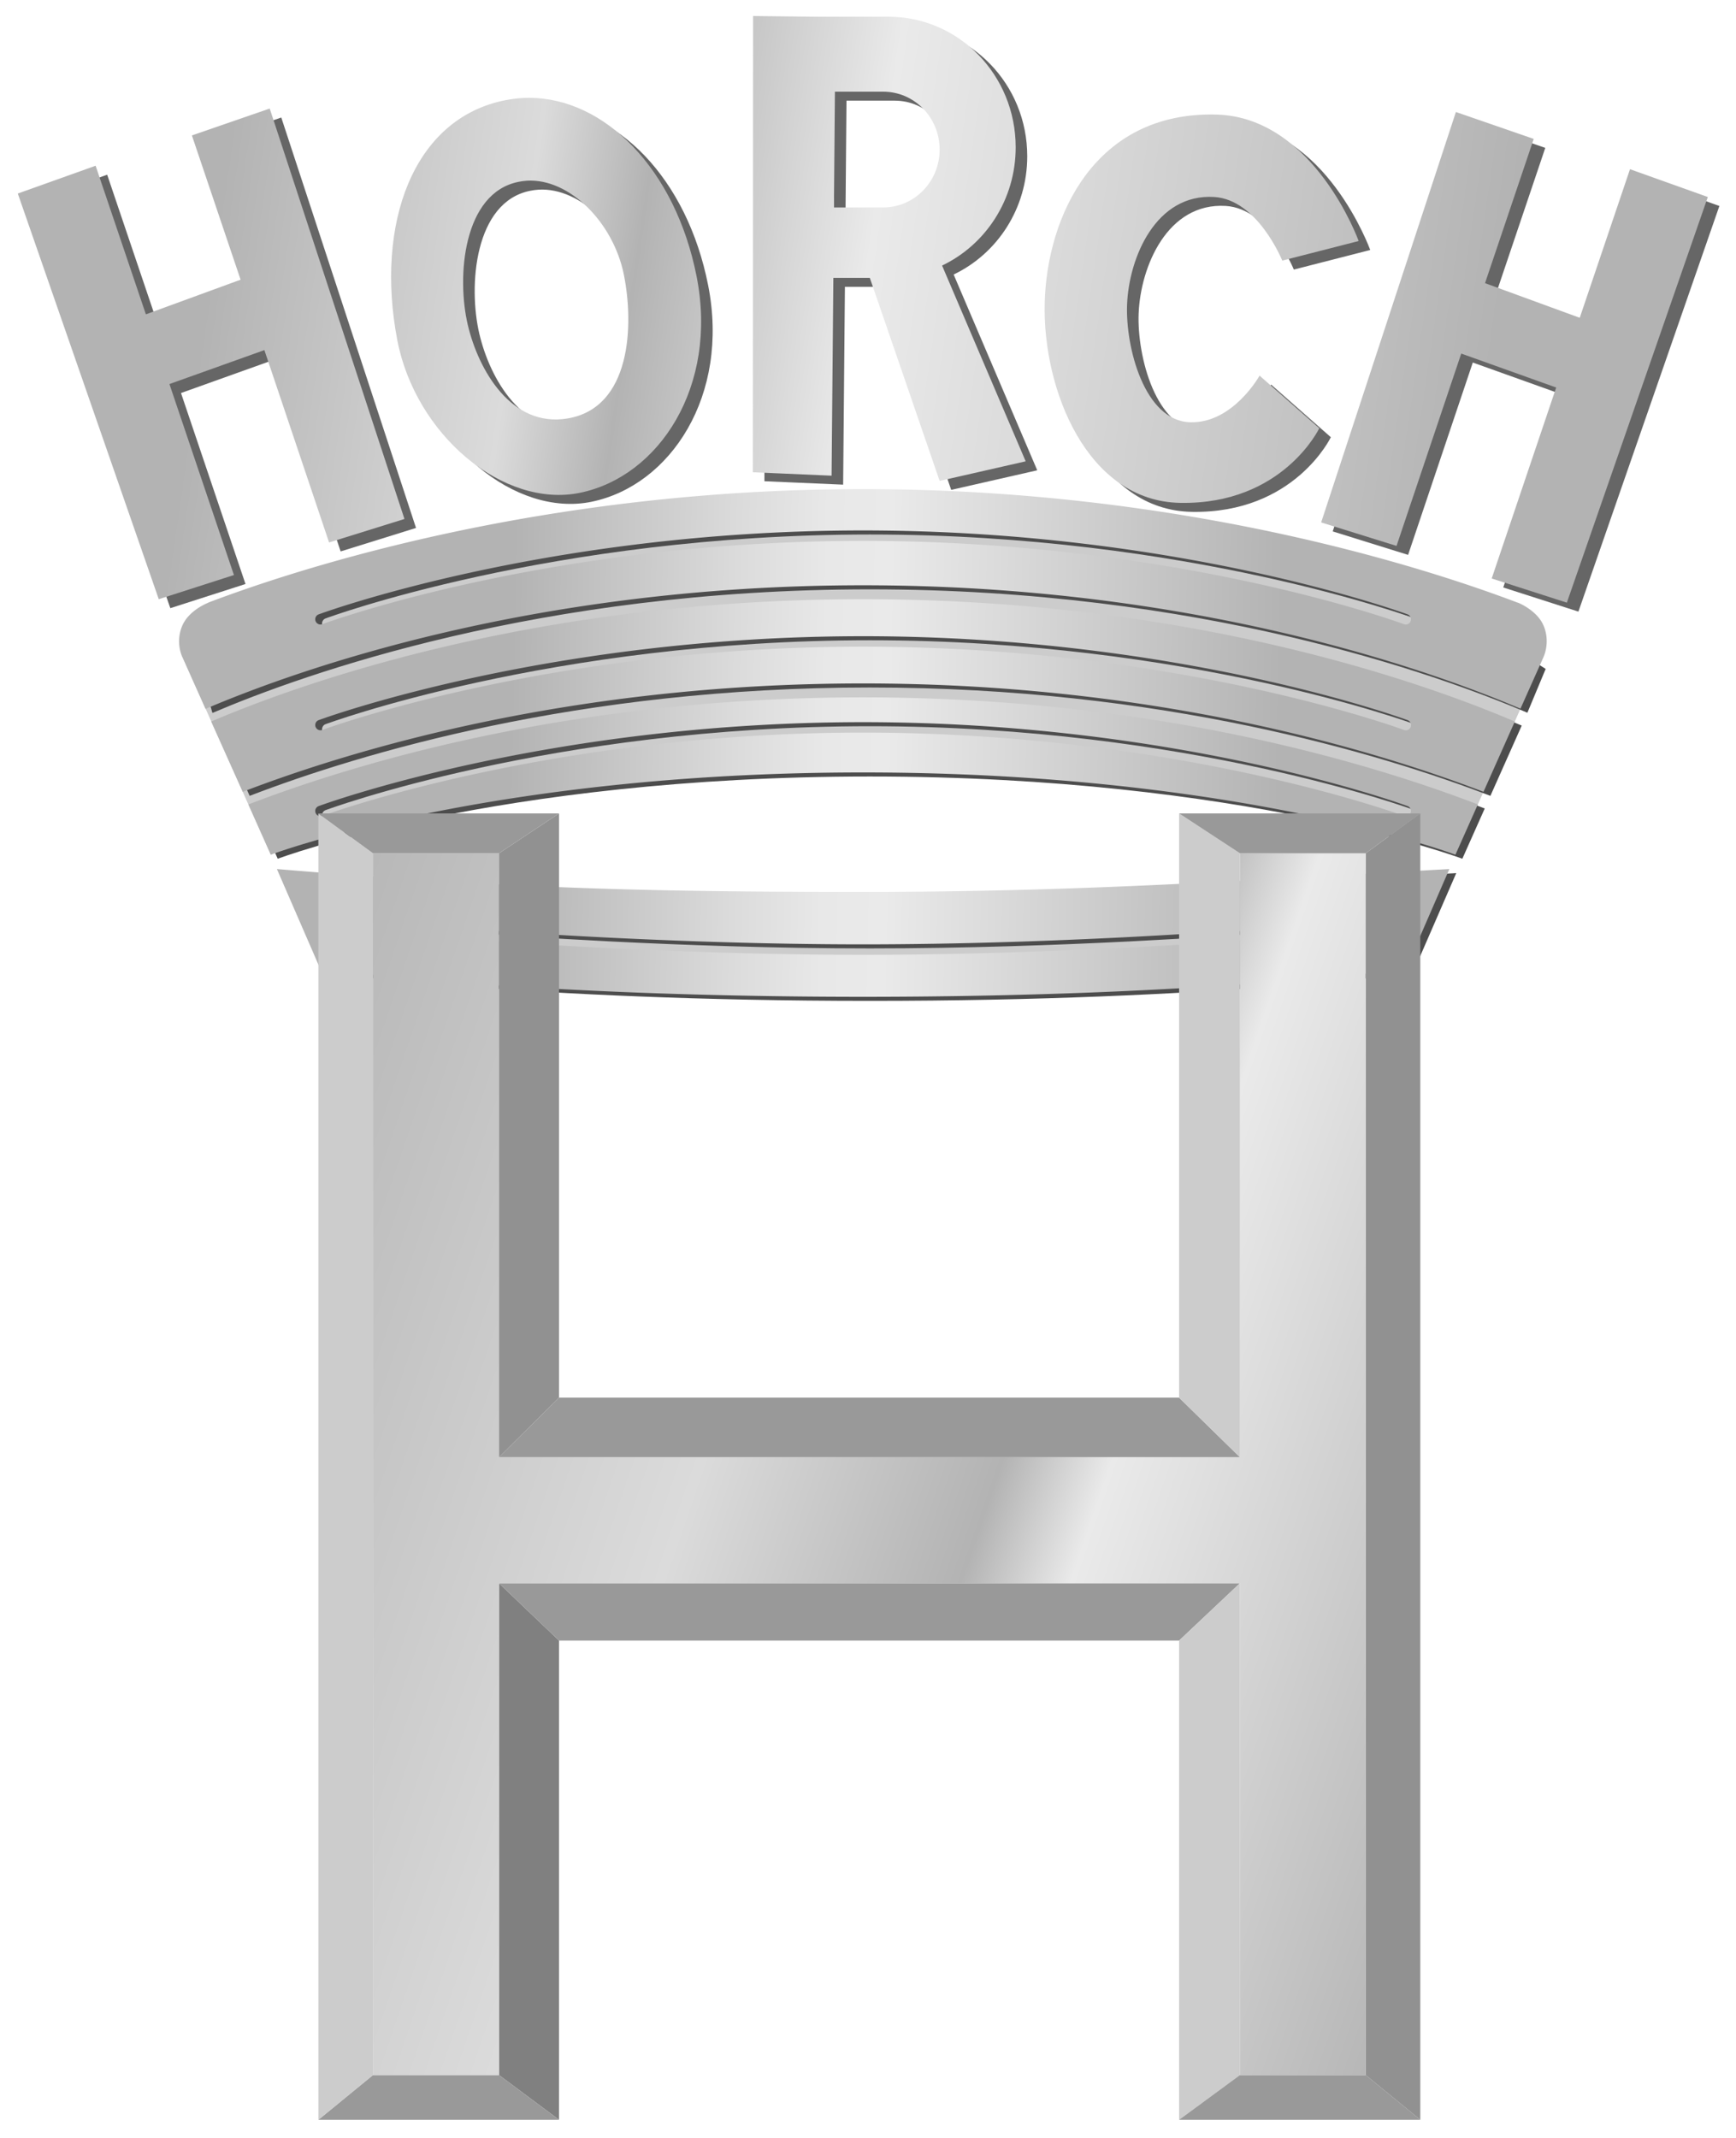
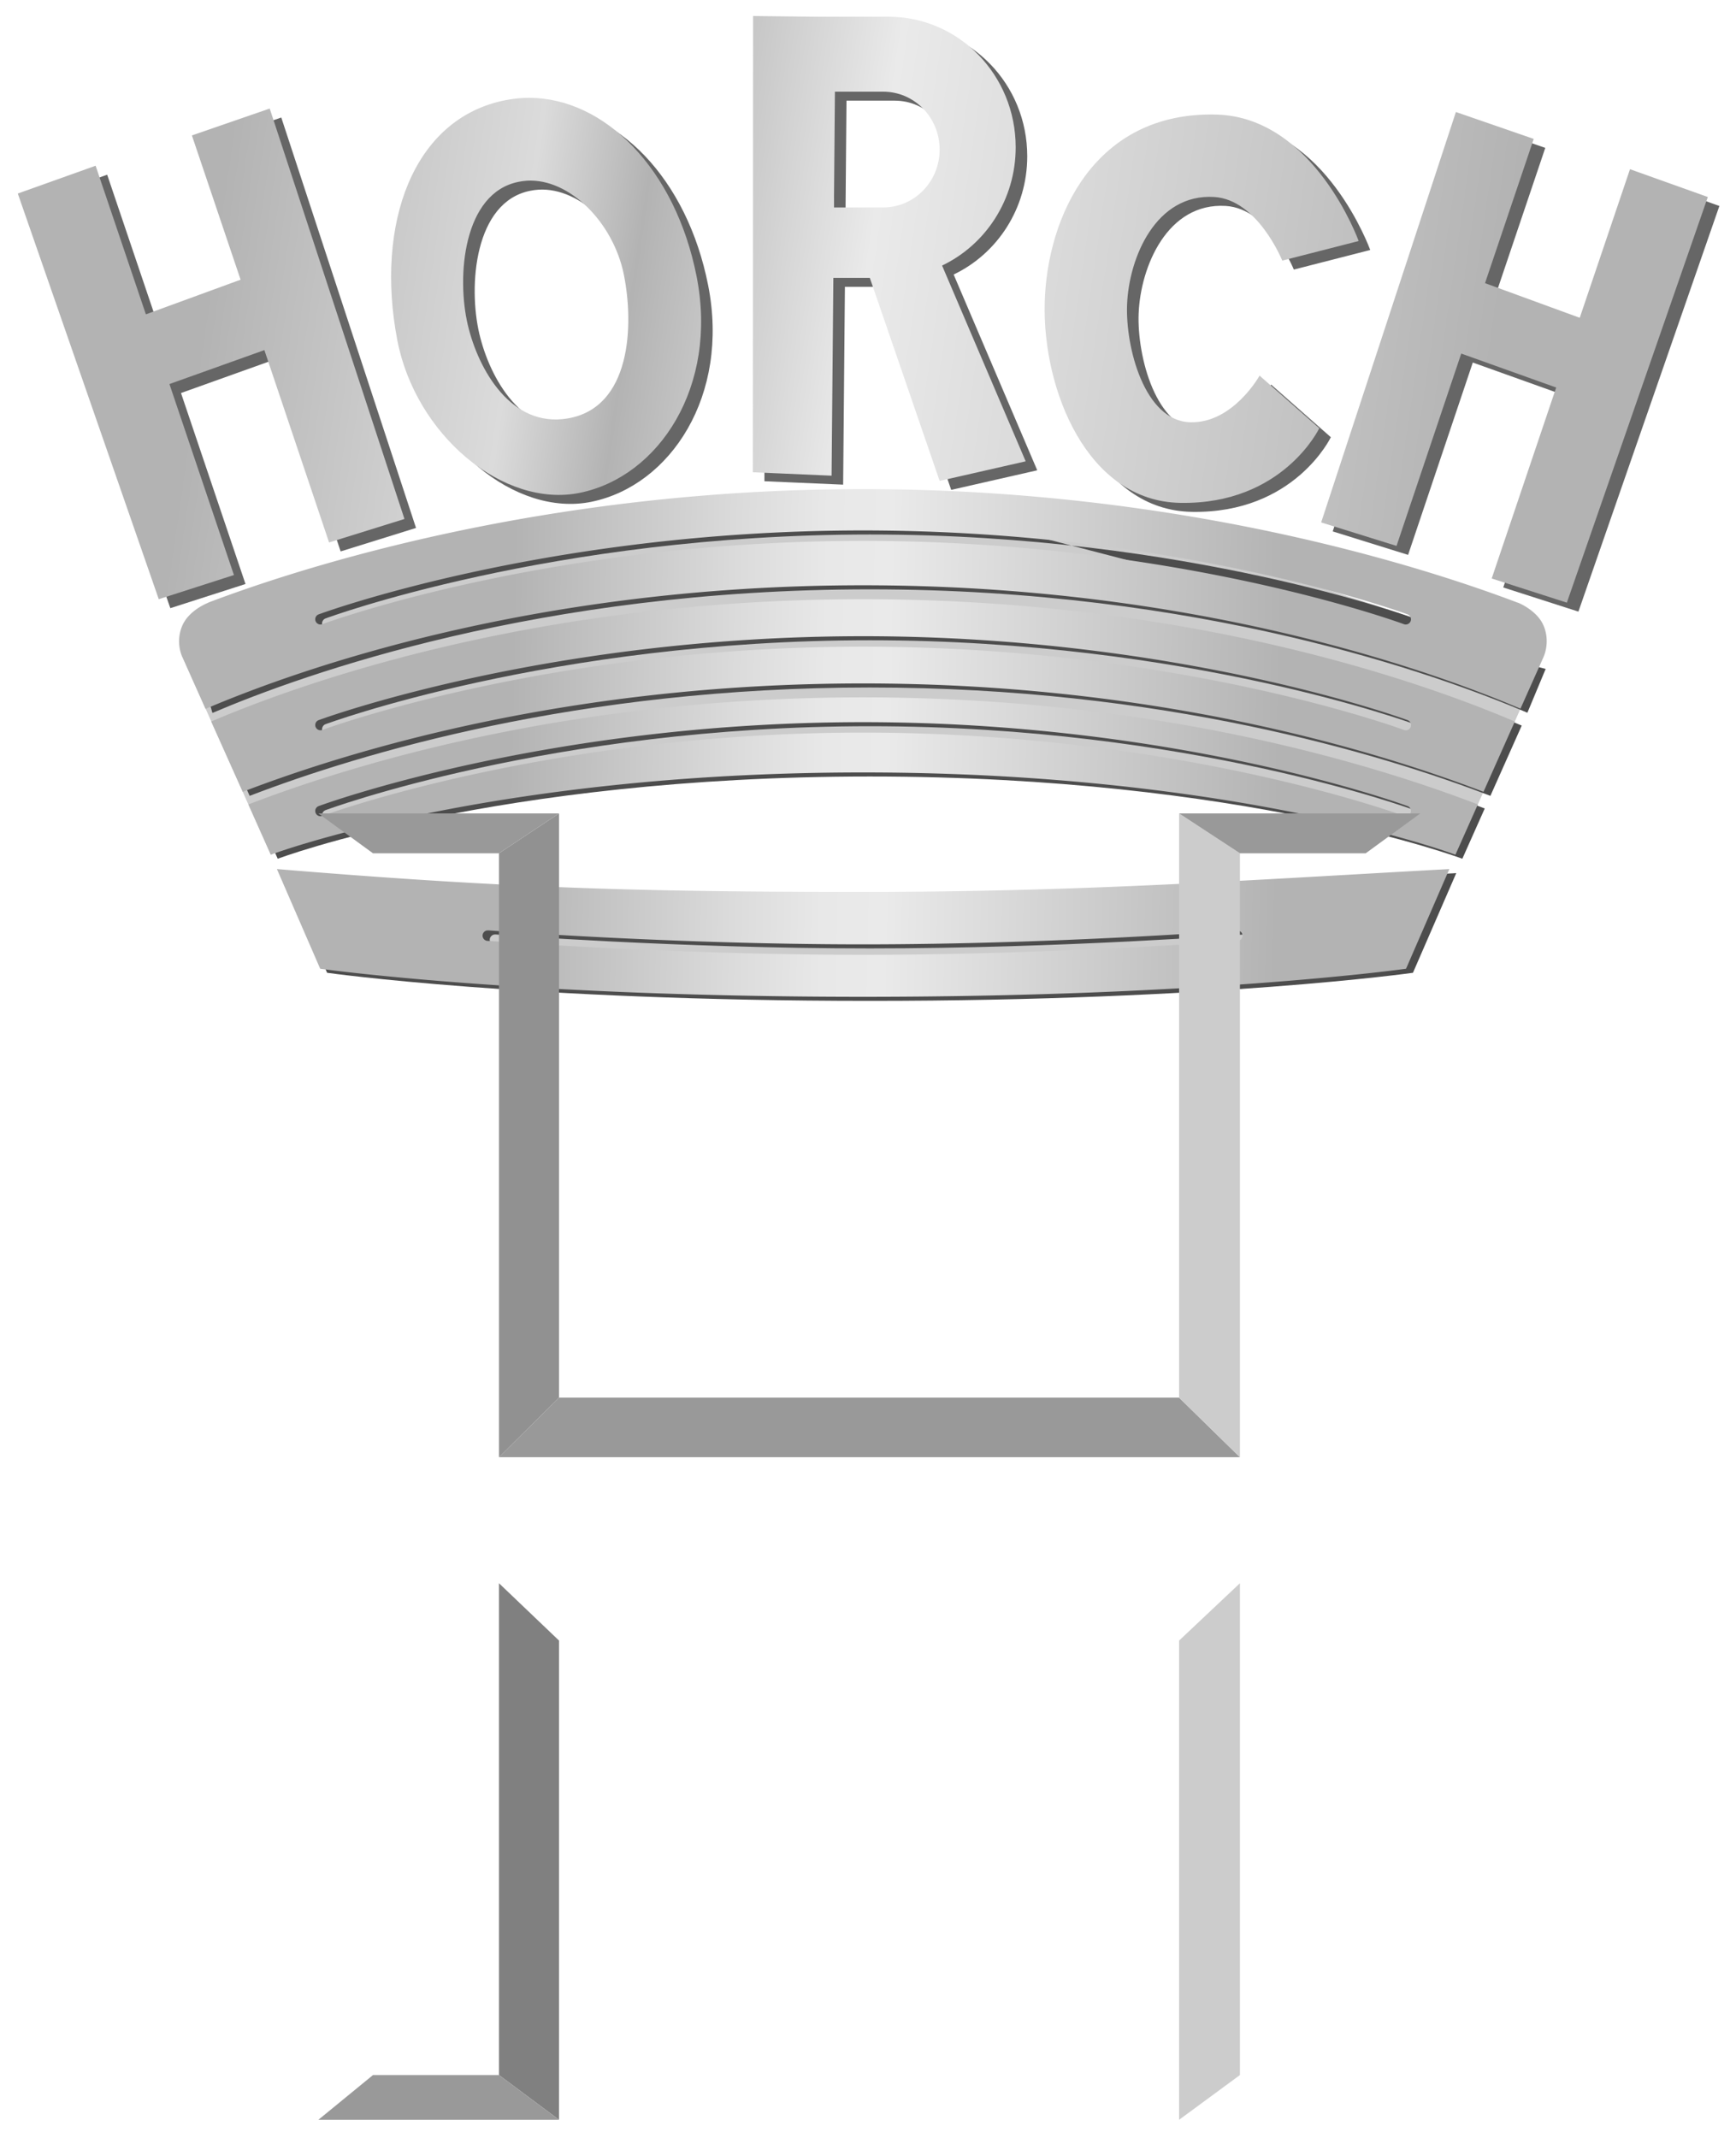
<svg xmlns="http://www.w3.org/2000/svg" xmlns:ns1="http://www.inkscape.org/namespaces/inkscape" xmlns:ns2="http://sodipodi.sourceforge.net/DTD/sodipodi-0.dtd" xmlns:xlink="http://www.w3.org/1999/xlink" width="508.686" height="626.378" id="svg3985" version="1.1" ns1:version="0.48.0 r9654" ns2:docname="Horch Logo.svg">
  <defs id="defs3987">
    <linearGradient id="linearGradient3816">
      <stop style="stop-color:#b3b3b3;stop-opacity:1;" offset="0" id="stop3818" />
      <stop id="stop3820" offset="0.292" style="stop-color:#dbdbdb;stop-opacity:1;" />
      <stop id="stop3822" offset="0.409" style="stop-color:#e8e8e8;stop-opacity:1;" />
      <stop id="stop3824" offset="0.489" style="stop-color:#eaeaea;stop-opacity:1;" />
      <stop style="stop-color:#b3b3b3;stop-opacity:1;" offset="1" id="stop3826" />
    </linearGradient>
    <linearGradient id="linearGradient3036">
      <stop id="stop3038" offset="0" style="stop-color:#b3b3b3;stop-opacity:1;" />
      <stop style="stop-color:#dbdbdb;stop-opacity:1;" offset="0.24" id="stop3040" />
      <stop style="stop-color:#b3b3b3;stop-opacity:1;" offset="0.328" id="stop3042" />
      <stop style="stop-color:#eaeaea;stop-opacity:1;" offset="0.507" id="stop3044" />
      <stop id="stop3046" offset="1" style="stop-color:#b3b3b3;stop-opacity:1;" />
    </linearGradient>
    <linearGradient id="linearGradient3024">
      <stop id="stop3026" offset="0" style="stop-color:#b3b3b3;stop-opacity:1;" />
      <stop style="stop-color:#dbdbdb;stop-opacity:1;" offset="0.177" id="stop3028" />
      <stop style="stop-color:#b3b3b3;stop-opacity:1;" offset="0.283" id="stop3030" />
      <stop style="stop-color:#eaeaea;stop-opacity:1;" offset="0.489" id="stop3032" />
      <stop id="stop3034" offset="1" style="stop-color:#b3b3b3;stop-opacity:1;" />
    </linearGradient>
    <linearGradient ns1:collect="always" xlink:href="#linearGradient3816" id="linearGradient3896" gradientUnits="userSpaceOnUse" gradientTransform="translate(-330.304,34.169)" x1="-197.359" y1="921.154" x2="-86.769" y2="923.13" />
    <linearGradient id="linearGradient3790">
      <stop style="stop-color:#b3b3b3;stop-opacity:1;" offset="0" id="stop3792" />
      <stop id="stop3802" offset="0.403" style="stop-color:#dbdbdb;stop-opacity:1;" />
      <stop id="stop3800" offset="0.6" style="stop-color:#b3b3b3;stop-opacity:1;" />
      <stop id="stop3798" offset="0.672" style="stop-color:#eaeaea;stop-opacity:1;" />
      <stop style="stop-color:#b3b3b3;stop-opacity:1;" offset="1" id="stop3794" />
    </linearGradient>
    <linearGradient ns1:collect="always" xlink:href="#linearGradient3790" id="linearGradient3884" gradientUnits="userSpaceOnUse" gradientTransform="translate(418.797,187.585)" x1="-44.365" y1="576.188" x2="151.375" y2="643.103" />
    <linearGradient id="linearGradient3938">
      <stop style="stop-color:#b3b3b3;stop-opacity:1;" offset="0" id="stop3940" />
      <stop id="stop3942" offset="0.403" style="stop-color:#dbdbdb;stop-opacity:1;" />
      <stop id="stop3944" offset="0.6" style="stop-color:#b3b3b3;stop-opacity:1;" />
      <stop id="stop3946" offset="0.672" style="stop-color:#eaeaea;stop-opacity:1;" />
      <stop style="stop-color:#b3b3b3;stop-opacity:1;" offset="1" id="stop3948" />
    </linearGradient>
    <linearGradient ns1:collect="always" xlink:href="#linearGradient3790" id="linearGradient3886" gradientUnits="userSpaceOnUse" x1="-243.991" y1="849.539" x2="-23.547" y2="896.521" gradientTransform="translate(-330.304,34.169)" />
    <linearGradient id="linearGradient3951">
      <stop style="stop-color:#b3b3b3;stop-opacity:1;" offset="0" id="stop3953" />
      <stop id="stop3955" offset="0.403" style="stop-color:#dbdbdb;stop-opacity:1;" />
      <stop id="stop3957" offset="0.6" style="stop-color:#b3b3b3;stop-opacity:1;" />
      <stop id="stop3959" offset="0.672" style="stop-color:#eaeaea;stop-opacity:1;" />
      <stop style="stop-color:#b3b3b3;stop-opacity:1;" offset="1" id="stop3961" />
    </linearGradient>
    <linearGradient y2="883.785" x2="-57.88" y1="857.291" x1="-240.115" gradientTransform="translate(-330.304,34.169)" gradientUnits="userSpaceOnUse" id="linearGradient3983" xlink:href="#linearGradient3036" ns1:collect="always" />
  </defs>
  <ns2:namedview id="base" pagecolor="#ffffff" bordercolor="#666666" borderopacity="1.0" ns1:pageopacity="0.0" ns1:pageshadow="2" ns1:zoom="0.88504298" ns1:cx="254.34322" ns1:cy="313.18915" ns1:document-units="px" ns1:current-layer="layer1" showgrid="false" fit-margin-top="5" fit-margin-left="5" fit-margin-right="5" fit-margin-bottom="5" ns1:window-width="1280" ns1:window-height="1005" ns1:window-x="-4" ns1:window-y="-4" ns1:window-maximized="1" />
  <g ns1:label="Ebene 1" ns1:groupmode="layer" id="layer1" transform="translate(-222.795,-62.03)">
    <g id="g3899" transform="matrix(2.04,0,0,2.04,1448.948,-1683.036)">
      <path ns2:nodetypes="scccsccscccccc" ns1:connector-curvature="0" id="path3843" d="m -477.094,927.656 c -33.632,-6.3e-4 -78.617,11.086 -94.156,15.188 l -3.625,6.844 12.719,28.469 c 0,0 25.919,-14.698 85.156,-14.469 59.237,0.229 85,14.469 85,14.469 l 12.129,-27.208 c 0,0 -56.05,-23.291 -97.222,-23.292 z m 63.938,57.625 -125.062,1.062 0,6.781 61.344,3.312 63.219,-2.844 z" style="fill:#cccccc;stroke:none" />
-       <path ns2:nodetypes="ccsccsccccscscscsccsccsccsscscscscssccsccsscscscscssccsccsscscscscs" ns1:connector-curvature="0" d="m -560.289,980.8 6.219,14.312 c 0,0 28.448,4.031 77.969,4.031 49.521,0 78,-4.031 78,-4.031 l 6.219,-14.312 c -29.656,1.626 -52.711,3.281 -84.219,3.281 -31.508,-10e-6 -50.806,-0.509 -84.188,-3.281 z m 30.281,8.812 c 0.021,-8.5e-4 0.041,-8.5e-4 0.062,0 0.052,-0.005 0.104,-0.005 0.156,0 0,0 26.057,2 53.688,2 27.631,0 53.719,-2 53.719,-2 0.393,-0.033 0.78,0.295 0.812,0.688 0.033,0.393 -0.295,0.78 -0.688,0.812 0,0 -26.142,2 -53.844,2 -27.702,0 -53.812,-2 -53.812,-2 -0.393,0.025 -0.772,-0.31 -0.797,-0.703 -0.025,-0.393 0.31,-0.772 0.703,-0.797 z m 53.906,-63.375 c -59.239,0 -98.028,19.222 -98.028,19.222 l 3.59,12.341 c 13.114,-5.595 47.021,-17.75 94.438,-17.75 47.37,0 81.286,12.116 94.438,17.719 l 2.625,-6.29 c 0,0 -37.824,-25.241 -97.063,-25.241 z m 0,5.938 c 45.788,0 78.25,12.062 78.25,12.062 0.366,0.14 0.573,0.6 0.434,0.967 -0.139,0.367 -0.598,0.576 -0.965,0.439 0,0 -32.194,-11.969 -77.719,-11.969 -45.525,0 -77.688,11.969 -77.688,11.969 -0.368,0.137 -0.827,-0.072 -0.965,-0.439 -0.139,-0.367 0.068,-0.827 0.434,-0.967 0,0 32.431,-12.062 78.219,-12.062 z m 0,9.875 c -47.124,0 -80.693,12.044 -93.625,17.562 l 4.531,10.094 c 15.796,-6.066 47.196,-15.562 89.094,-15.562 41.9,0 73.32,9.497 89.125,15.562 l 4.5,-10.094 c -12.954,-5.523 -46.523,-17.562 -93.625,-17.562 z m 0,5.312 c 45.788,0 78.25,12.062 78.25,12.062 0.366,0.14 0.573,0.6 0.434,0.967 -0.139,0.367 -0.598,0.576 -0.965,0.439 0,0 -32.194,-11.969 -77.719,-11.969 -45.525,0 -77.688,11.969 -77.688,11.969 -0.368,0.137 -0.827,-0.072 -0.965,-0.439 -0.139,-0.367 0.068,-0.827 0.434,-0.967 0,0 32.431,-12.062 78.219,-12.062 z m 0,8.781 c -41.591,0 -72.66,9.374 -88.281,15.375 l 3.219,7.219 c 0,0 31.279,-11.812 85.062,-11.812 53.784,0 85.094,11.812 85.094,11.812 l 3.219,-7.219 c -15.63,-6.001 -46.721,-15.375 -88.312,-15.375 z m 0,3.562 c 45.788,0 78.25,12.062 78.25,12.062 0.366,0.14 0.573,0.6 0.434,0.967 -0.139,0.367 -0.598,0.576 -0.965,0.439 0,0 -32.194,-11.969 -77.719,-11.969 -45.525,0 -77.688,11.969 -77.688,11.969 -0.368,0.137 -0.827,-0.072 -0.965,-0.439 -0.139,-0.367 0.068,-0.827 0.434,-0.967 0,0 32.431,-12.062 78.219,-12.062 z" style="fill:#4d4d4d;stroke:none" id="path3845" />
+       <path ns2:nodetypes="ccsccsccccscscscsccsccsccsscscscscssccsccsscscscscssccsccsscscscscs" ns1:connector-curvature="0" d="m -560.289,980.8 6.219,14.312 c 0,0 28.448,4.031 77.969,4.031 49.521,0 78,-4.031 78,-4.031 l 6.219,-14.312 c -29.656,1.626 -52.711,3.281 -84.219,3.281 -31.508,-10e-6 -50.806,-0.509 -84.188,-3.281 z m 30.281,8.812 c 0.021,-8.5e-4 0.041,-8.5e-4 0.062,0 0.052,-0.005 0.104,-0.005 0.156,0 0,0 26.057,2 53.688,2 27.631,0 53.719,-2 53.719,-2 0.393,-0.033 0.78,0.295 0.812,0.688 0.033,0.393 -0.295,0.78 -0.688,0.812 0,0 -26.142,2 -53.844,2 -27.702,0 -53.812,-2 -53.812,-2 -0.393,0.025 -0.772,-0.31 -0.797,-0.703 -0.025,-0.393 0.31,-0.772 0.703,-0.797 z m 53.906,-63.375 c -59.239,0 -98.028,19.222 -98.028,19.222 l 3.59,12.341 c 13.114,-5.595 47.021,-17.75 94.438,-17.75 47.37,0 81.286,12.116 94.438,17.719 l 2.625,-6.29 z m 0,5.938 c 45.788,0 78.25,12.062 78.25,12.062 0.366,0.14 0.573,0.6 0.434,0.967 -0.139,0.367 -0.598,0.576 -0.965,0.439 0,0 -32.194,-11.969 -77.719,-11.969 -45.525,0 -77.688,11.969 -77.688,11.969 -0.368,0.137 -0.827,-0.072 -0.965,-0.439 -0.139,-0.367 0.068,-0.827 0.434,-0.967 0,0 32.431,-12.062 78.219,-12.062 z m 0,9.875 c -47.124,0 -80.693,12.044 -93.625,17.562 l 4.531,10.094 c 15.796,-6.066 47.196,-15.562 89.094,-15.562 41.9,0 73.32,9.497 89.125,15.562 l 4.5,-10.094 c -12.954,-5.523 -46.523,-17.562 -93.625,-17.562 z m 0,5.312 c 45.788,0 78.25,12.062 78.25,12.062 0.366,0.14 0.573,0.6 0.434,0.967 -0.139,0.367 -0.598,0.576 -0.965,0.439 0,0 -32.194,-11.969 -77.719,-11.969 -45.525,0 -77.688,11.969 -77.688,11.969 -0.368,0.137 -0.827,-0.072 -0.965,-0.439 -0.139,-0.367 0.068,-0.827 0.434,-0.967 0,0 32.431,-12.062 78.219,-12.062 z m 0,8.781 c -41.591,0 -72.66,9.374 -88.281,15.375 l 3.219,7.219 c 0,0 31.279,-11.812 85.062,-11.812 53.784,0 85.094,11.812 85.094,11.812 l 3.219,-7.219 c -15.63,-6.001 -46.721,-15.375 -88.312,-15.375 z m 0,3.562 c 45.788,0 78.25,12.062 78.25,12.062 0.366,0.14 0.573,0.6 0.434,0.967 -0.139,0.367 -0.598,0.576 -0.965,0.439 0,0 -32.194,-11.969 -77.719,-11.969 -45.525,0 -77.688,11.969 -77.688,11.969 -0.368,0.137 -0.827,-0.072 -0.965,-0.439 -0.139,-0.367 0.068,-0.827 0.434,-0.967 0,0 32.431,-12.062 78.219,-12.062 z" style="fill:#4d4d4d;stroke:none" id="path3845" />
      <path id="path3847" d="m -477.094,925.656 c -45.814,0 -80.563,11.19 -94,16.281 0,0 -0.128,0.069 -0.188,0.094 -0.494,0.208 -2.746,1.253 -3.594,3.25 -0.765,1.801 -0.396,3.391 -0.125,4.156 0.104,0.293 0.219,0.5 0.219,0.5 l 3.25,7.281 c 13.114,-5.595 47.021,-17.75 94.438,-17.75 47.37,0 81.286,12.116 94.438,17.719 l 3.25,-7.281 c 0,0 0.066,-0.133 0.156,-0.375 0.27,-0.725 0.7,-2.412 -0.094,-4.281 -0.712,-1.677 -2.47,-2.715 -3.312,-3.125 -0.281,-0.137 -0.469,-0.188 -0.469,-0.188 -13.457,-5.096 -48.187,-16.281 -93.969,-16.281 z m 0,5.938 c 45.788,0 78.25,12.062 78.25,12.062 a 0.752,0.752 0 0 1 -0.531,1.406 c 0,0 -32.194,-11.969 -77.719,-11.969 -45.525,0 -77.688,11.969 -77.688,11.969 a 0.752,0.752 0 0 1 -0.531,-1.406 c 0,0 32.431,-12.062 78.219,-12.062 z m 0,9.875 c -47.124,0 -80.693,12.044 -93.625,17.562 l 4.531,10.094 c 15.796,-6.066 47.196,-15.562 89.094,-15.562 41.9,0 73.32,9.497 89.125,15.562 l 4.5,-10.094 c -12.954,-5.523 -46.523,-17.562 -93.625,-17.562 z m 0,5.312 c 45.788,0 78.25,12.062 78.25,12.062 A 0.752,0.752 0 0 1 -399.375,960.25 c 0,0 -32.194,-11.969 -77.719,-11.969 -45.525,0 -77.688,11.969 -77.688,11.969 a 0.752,0.752 0 0 1 -0.531,-1.406 c 0,0 32.431,-12.062 78.219,-12.062 z m 0,8.781 c -41.591,0 -72.66,9.374 -88.281,15.375 l 3.219,7.219 c 0,0 31.279,-11.812 85.062,-11.812 53.784,0 85.094,11.812 85.094,11.812 l 3.219,-7.219 c -15.63,-6.001 -46.721,-15.375 -88.312,-15.375 z m 0,3.562 c 45.788,0 78.25,12.062 78.25,12.062 a 0.752,0.752 0 0 1 -0.531,1.406 c 0,0 -32.194,-11.969 -77.719,-11.969 -45.525,0 -77.688,11.969 -77.688,11.969 a 0.752,0.752 0 0 1 -0.531,-1.406 c 0,0 32.431,-12.062 78.219,-12.062 z m -84.188,21.094 6.219,14.312 c 0,0 28.448,4.031 77.969,4.031 49.521,0 78,-4.031 78,-4.031 l 6.219,-14.312 c -29.656,1.626 -52.711,3.281 -84.219,3.281 -31.508,-10e-6 -50.806,-0.509 -84.188,-3.281 z m 30.219,8.812 a 0.753,0.753 0 0 1 0.031,0 0.751,0.751 0 0 1 0.031,0 0.75,0.75 0 0 1 0.062,0 0.75,0.75 0 0 1 0.156,0 c 0,0 26.057,2 53.688,2 27.631,0 53.719,-2 53.719,-2 a 0.753,0.753 0 0 1 0.125,1.5 c 0,0 -26.141,2 -53.844,2 -27.702,0 -53.812,-2 -53.812,-2 a 0.754,0.754 0 0 1 -0.156,-1.5 z" style="fill:url(#linearGradient3896);fill-opacity:1;stroke:none" ns1:connector-curvature="0" />
      <g id="g3849" transform="translate(-953.233,273.901)">
        <path ns2:nodetypes="ccccc" ns1:connector-curvature="0" id="path3851" d="m 423.847,808.866 8.627,8.235 0,68.813 -8.627,-6.424 z" style="fill:#808080;stroke:none" />
-         <path ns2:nodetypes="ccccc" ns1:connector-curvature="0" id="path3853" d="m 432.474,817.102 89.068,0 8.737,-8.235 -106.432,0 z" style="fill:#999999;stroke:none" />
        <path ns1:connector-curvature="0" id="path3855" d="m 530.28,808.866 -8.737,8.235 0,68.813 8.737,-6.424 z" style="fill:#cccccc;stroke:none" />
        <path ns2:nodetypes="ccccc" ns1:connector-curvature="0" id="path3857" d="m 397.91,885.915 7.844,-6.424 18.094,0 8.627,6.424 z" style="fill:#999999;fill-opacity:1;stroke:none" />
-         <path ns1:connector-curvature="0" id="path3859" d="m 530.28,879.491 -8.737,6.424 34.644,0 -7.844,-6.424 z" style="fill:#999999;fill-opacity:1;stroke:none" />
        <path ns2:nodetypes="ccccc" ns1:connector-curvature="0" id="path3861" d="m 423.847,790.773 8.627,-8.552 89.068,0 8.737,8.552 z" style="fill:#999999;fill-opacity:1;stroke:none" />
-         <path ns2:nodetypes="ccccc" ns1:connector-curvature="0" id="path3863" d="m 397.91,885.915 0,-187.585 7.844,5.724 0,175.438 z" style="fill:#cccccc;fill-opacity:1;stroke:none" />
-         <path ns1:connector-curvature="0" id="path3865" d="m 556.186,885.915 -7.844,-6.424 0,-175.438 7.844,-5.724 z" style="fill:#919191;fill-opacity:1;stroke:none" />
-         <path ns2:nodetypes="ccccccccccccc" ns1:connector-curvature="0" id="path3868" d="m 405.754,704.054 0,175.438 18.094,0 0,-70.625 106.432,0 0,70.625 18.062,0 0,-175.438 -18.062,0 0,86.719 -106.432,0 0,-86.719 z" style="fill:url(#linearGradient3884);fill-opacity:1;stroke:none" />
        <path ns1:connector-curvature="0" id="path3870" d="m 423.847,790.773 8.627,-8.552 0,-83.891 -8.627,5.724 z" style="fill:#919191;fill-opacity:1;stroke:none" />
        <path ns1:connector-curvature="0" id="path3872" d="m 530.28,790.773 -8.737,-8.552 0,-83.891 8.737,5.724 z" style="fill:#cccccc;fill-opacity:1;stroke:none" />
        <path ns2:nodetypes="ccccc" ns1:connector-curvature="0" id="path3874" d="m 397.91,698.33 34.564,0 -8.627,5.724 -18.094,0 z" style="fill:#999999;fill-opacity:1;stroke:none" />
        <path ns1:connector-curvature="0" id="path3876" d="m 521.543,698.33 8.737,5.724 18.062,0 7.844,-5.724 z" style="fill:#999999;fill-opacity:1;stroke:none" />
      </g>
      <path ns1:connector-curvature="0" d="m -390.272,872.795 11.178,3.862 -6.994,20.715 13.605,4.974 7.218,-21.337 11.178,3.992 -20.248,58.25 -10.795,-3.469 9.262,-27.423 -13.637,-4.876 -9.294,27.62 -10.827,-3.371 19.354,-58.938 z m -24.94,21.339 10.974,-2.811 c 0,0 -6.398,-17.774 -20.406,-18.158 -17.429,-0.478 -24.39,14.515 -24.692,27.119 -0.296,12.359 6.073,28.405 19.469,28.64 14.742,0.259 19.971,-10.718 19.971,-10.718 l -8.574,-7.555 c 0,0 -3.808,6.855 -9.946,6.698 -6.615,-0.169 -9.325,-10.816 -9.088,-16.889 0.264,-6.777 4.149,-15.974 12.518,-15.462 6.256,0.382 9.774,9.137 9.774,9.137 z m -76.01,-35.122 -0.032,65.515 11.306,0.491 0.255,-28.405 5.238,0 10.028,29.158 12.36,-2.814 -12.008,-28.111 c 6.24,-2.982 10.571,-9.444 10.571,-16.984 0,-10.381 -8.168,-18.751 -18.3,-18.751 l -10.539,0 -8.878,-0.098 z m 11.753,10.865 6.93,0 c 4.489,0 8.112,3.713 8.112,8.312 0,4.599 -3.623,8.312 -8.112,8.312 l -7.058,0 0,-1.734 0.128,-14.89 z m -43.881,0.884 c -1.117,-0.003 -2.252,0.108 -3.385,0.327 -13.386,2.584 -18.755,17.838 -15.605,34.401 2.601,13.678 15.271,24.26 26.272,21.984 11.313,-2.34 19.85,-15.237 16.735,-31.056 -3.045,-15.466 -13.218,-25.623 -24.016,-25.656 z m -0.351,11.898 c 6.1,-0.357 12.42,6.009 13.924,13.529 1.453,7.263 1.031,19.1 -8.112,20.617 -8.07,1.339 -12.787,-6.978 -14.308,-13.417 -1.642,-6.954 -0.677,-18.967 7.282,-20.565 0.403,-0.081 0.807,-0.14 1.214,-0.164 z m -36.951,-10.36 -11.178,3.862 6.994,20.715 -13.605,4.974 -7.218,-21.337 -11.178,3.992 20.248,58.25 10.795,-3.469 -9.262,-27.423 13.637,-4.876 9.294,27.62 10.827,-3.371 -19.354,-58.938 z" style="fill:#666666;stroke:none" id="path3878" />
      <path id="path3880" style="fill:url(#linearGradient3983);fill-opacity:1;stroke:none" d="m -391.933,871.507 11.178,3.862 -6.994,20.715 13.605,4.974 7.218,-21.337 11.178,3.992 -20.248,58.25 -10.795,-3.469 9.262,-27.423 -13.637,-4.876 -9.294,27.62 -10.827,-3.371 19.354,-58.938 z m -24.94,21.339 10.974,-2.811 c 0,0 -6.398,-17.774 -20.406,-18.158 -17.429,-0.478 -24.39,14.515 -24.692,27.119 -0.296,12.359 6.073,28.405 19.469,28.64 14.742,0.259 19.971,-10.718 19.971,-10.718 l -8.574,-7.555 c 0,0 -3.808,6.855 -9.946,6.698 -6.615,-0.169 -9.325,-10.816 -9.088,-16.889 0.264,-6.777 4.149,-15.974 12.518,-15.462 6.256,0.382 9.774,9.137 9.774,9.137 z m -76.01,-35.122 -0.032,65.515 11.306,0.491 0.255,-28.405 5.238,0 10.028,29.158 12.36,-2.814 -12.008,-28.111 c 6.24,-2.982 10.571,-9.444 10.571,-16.984 0,-10.381 -8.168,-18.751 -18.3,-18.751 l -10.539,0 -8.878,-0.098 z m 11.753,10.865 6.93,0 c 4.489,0 8.112,3.713 8.112,8.312 0,4.599 -3.623,8.312 -8.112,8.312 l -7.058,0 0,-1.734 0.128,-14.89 z m -43.881,0.884 c -1.117,-0.003 -2.252,0.108 -3.385,0.327 -13.386,2.584 -18.755,17.838 -15.605,34.401 2.601,13.678 15.271,24.26 26.272,21.984 11.313,-2.34 19.85,-15.237 16.735,-31.056 -3.045,-15.466 -13.218,-25.623 -24.016,-25.656 z m -0.351,11.898 c 6.1,-0.357 12.42,6.009 13.924,13.529 1.453,7.263 1.031,19.1 -8.112,20.617 -8.07,1.339 -12.787,-6.978 -14.308,-13.417 -1.642,-6.954 -0.677,-18.967 7.282,-20.565 0.403,-0.081 0.807,-0.14 1.214,-0.164 z m -36.951,-10.36 -11.178,3.862 6.994,20.715 -13.605,4.974 -7.218,-21.337 -11.178,3.992 20.248,58.25 10.795,-3.469 -9.262,-27.423 13.637,-4.876 9.294,27.62 10.827,-3.371 -19.354,-58.938 z" ns1:connector-curvature="0" />
    </g>
  </g>
</svg>